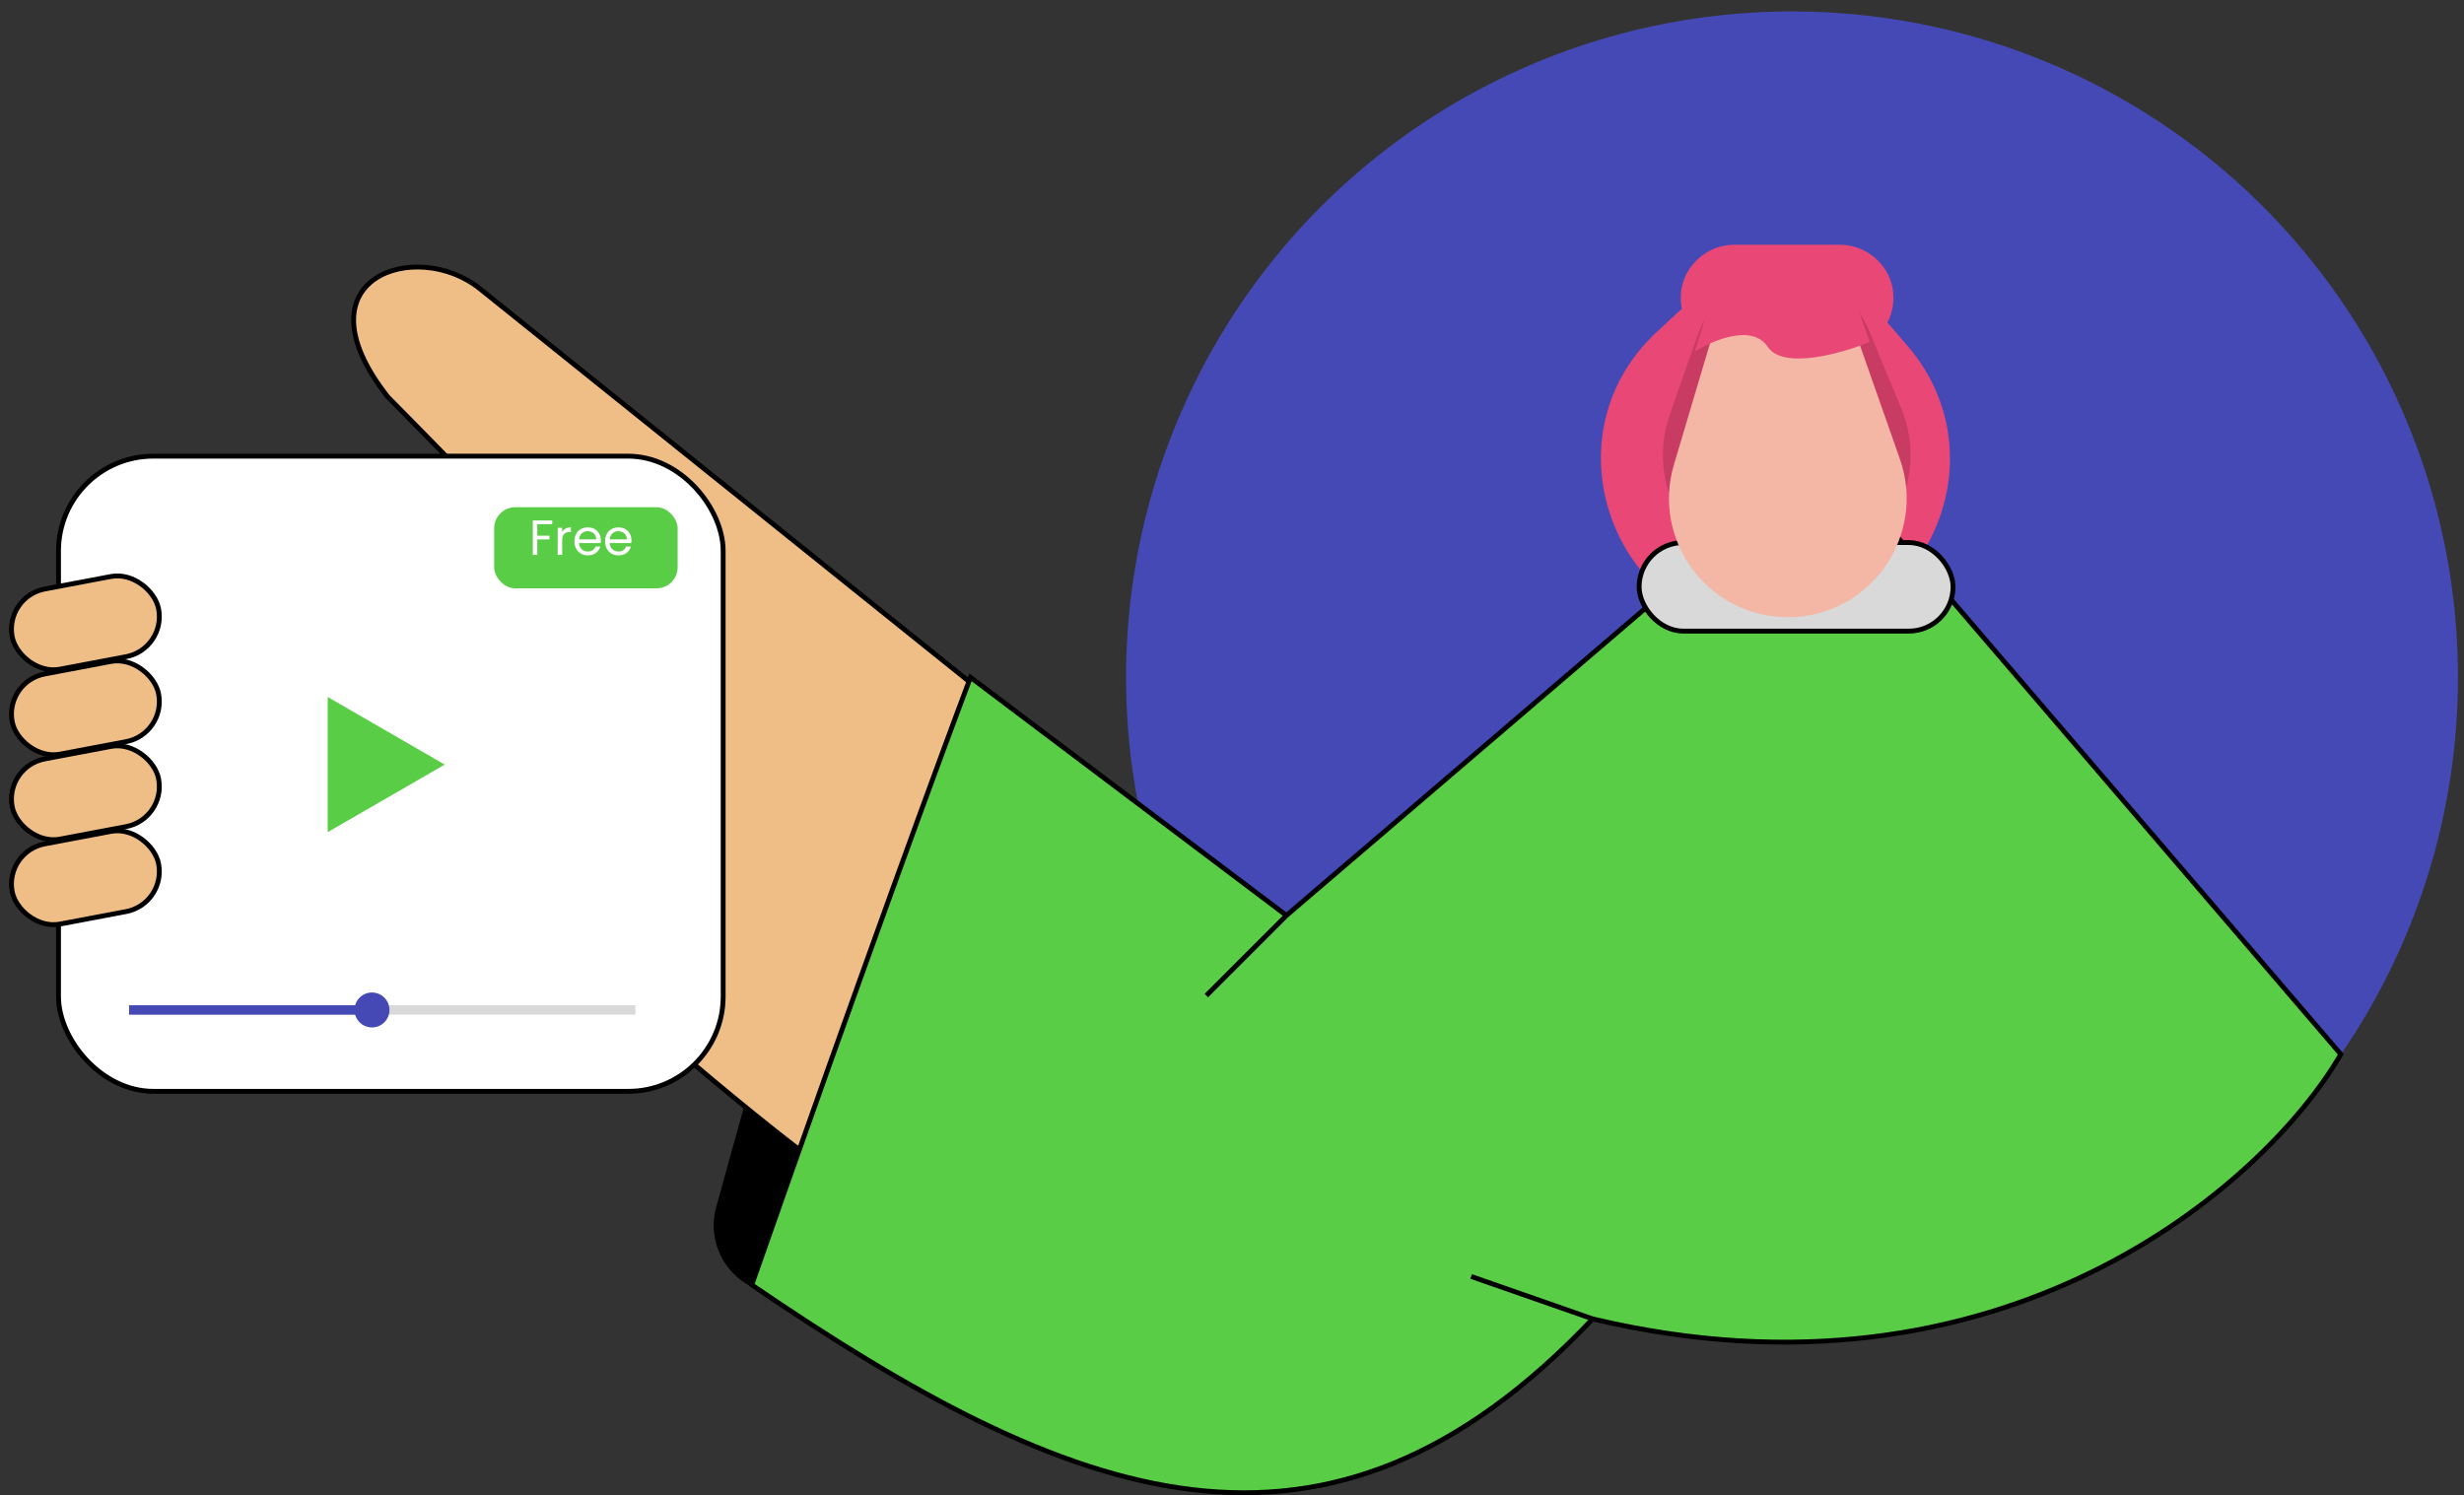
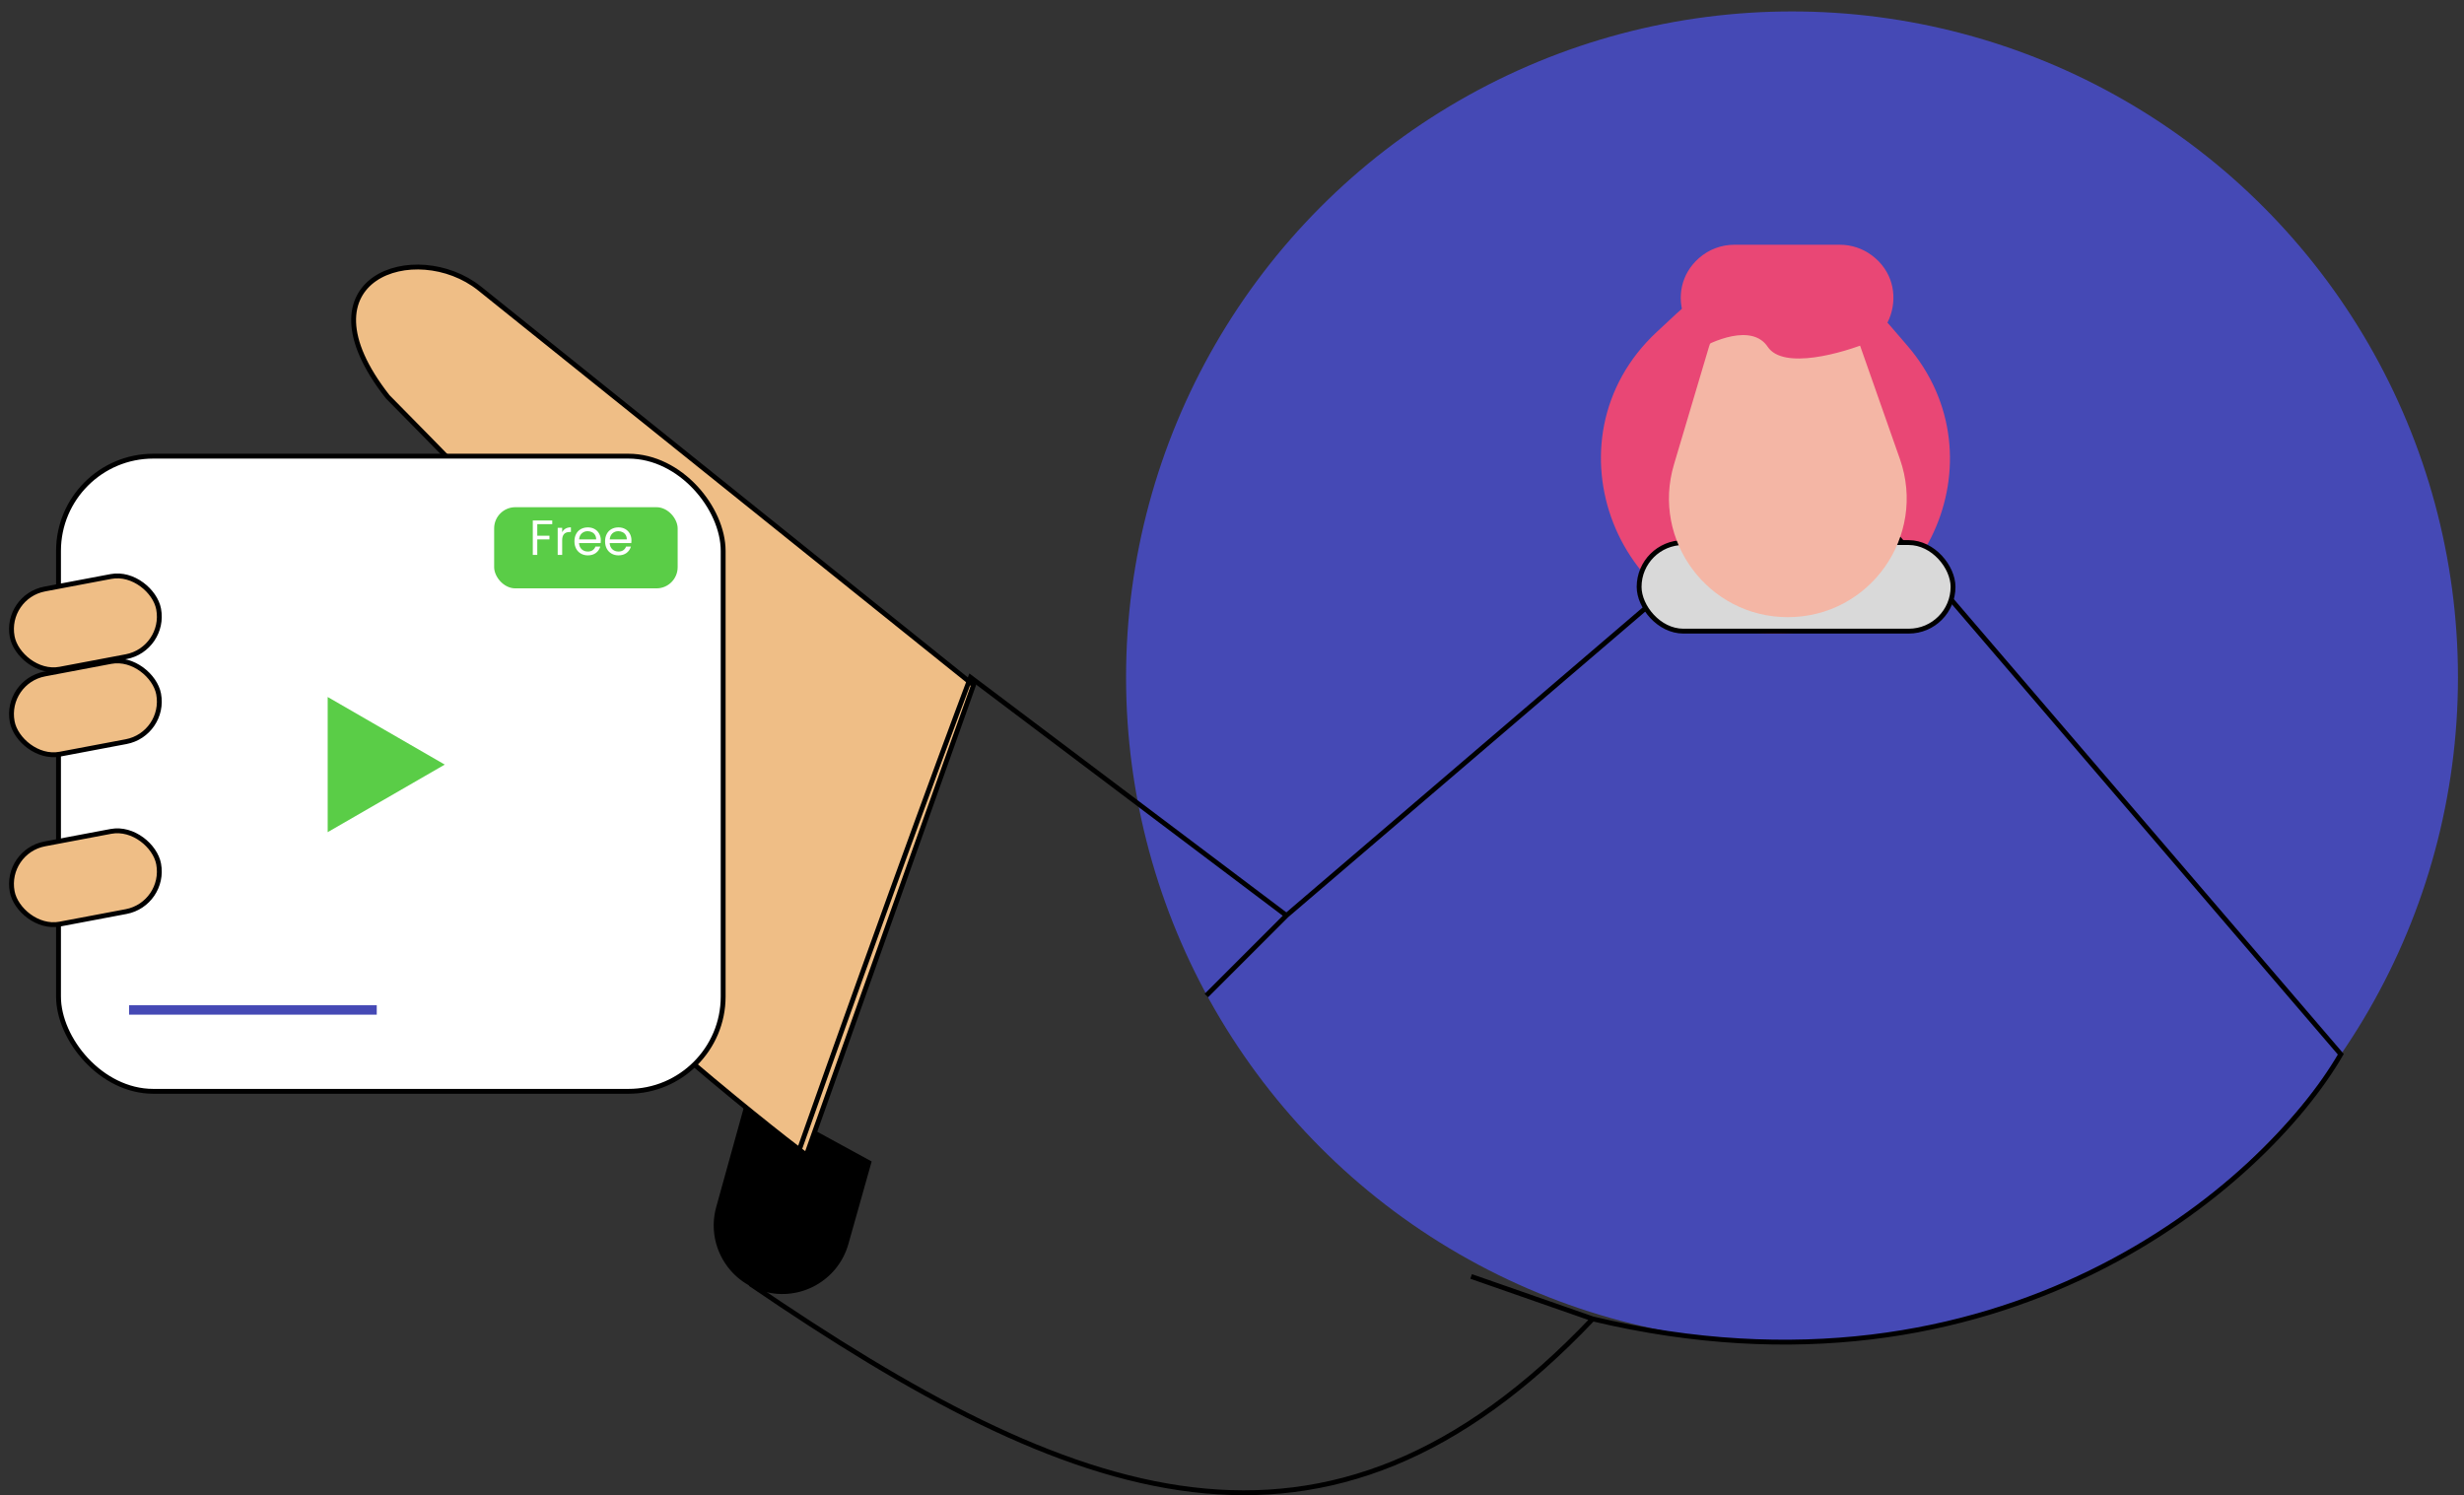
<svg xmlns="http://www.w3.org/2000/svg" width="173" height="105" viewBox="0 0 173 105" fill="none">
  <rect x="0" y="0" width="173" height="105" fill="#333333" stroke="none" />
  <path d="M52.492 76.801L61.2 81.556L59.566 87.352C58.844 89.913 56.183 91.404 53.622 90.682C51.069 89.963 49.578 87.314 50.286 84.758L52.492 76.801Z" fill="black" />
  <path d="M33.667 20.253L68.351 48.103L56.616 81.109C55.241 80.078 51.33 77.009 46.688 72.987C42.046 74.74 35.213 71.396 32.376 69.505L40.241 41.398C39.296 40.324 35.368 36.112 27.22 27.86C20.649 19.482 29.229 16.719 33.667 20.253Z" fill="#EFBE86" stroke="black" stroke-width="0.341" />
  <circle cx="125.819" cy="47.56" r="46.757" fill="#4549B5" />
  <path d="M117.707 22.021C119.635 20.229 122.169 19.232 124.801 19.232C127.835 19.232 130.718 20.555 132.697 22.854L133.925 24.281C140.749 32.209 135.116 44.488 124.657 44.488C113.546 44.488 108.192 30.869 116.329 23.303L117.707 22.021Z" fill="#E94775" />
-   <path d="M128.206 31.86L90.323 64.283L68.139 47.56C66.205 52.679 60.426 68.379 52.781 90.221C75.306 105.579 93.054 112.405 111.825 92.61C140.493 99.436 159.004 83.244 164.351 74.029L128.206 31.86Z" fill="#5ACD47" />
  <path d="M90.323 64.283L128.206 31.86L164.351 74.029C159.004 83.244 140.493 99.436 111.825 92.61M90.323 64.283L68.139 47.56C66.205 52.679 60.426 68.379 52.781 90.221C75.306 105.579 93.054 112.405 111.825 92.61M90.323 64.283L84.7 69.907M111.825 92.61L103.29 89.63" stroke="black" stroke-width="0.341" />
  <path d="M119.287 18.122C119.973 17.518 120.855 17.185 121.769 17.185H129.179C129.987 17.185 130.774 17.446 131.422 17.929C134.319 20.088 132.792 24.693 129.179 24.693H121.769C118.309 24.693 116.691 20.409 119.287 18.122Z" fill="#E94775" />
  <rect x="115.085" y="38.099" width="22.04" height="6.218" rx="3.109" fill="#D9D9D9" stroke="black" stroke-width="0.341" />
-   <path d="M119.192 23.544C120.097 20.961 122.536 19.232 125.273 19.232C127.878 19.232 130.228 20.802 131.225 23.209L133.472 28.629C135.843 34.349 131.639 40.642 125.447 40.642C119.461 40.642 115.269 34.729 117.25 29.08L119.192 23.544Z" fill="#C83B63" />
  <path d="M119.989 24.349C120.688 21.997 122.85 20.384 125.303 20.384C127.656 20.384 129.753 21.87 130.534 24.091L133.394 32.231C135.3 37.655 131.274 43.336 125.525 43.336C119.946 43.336 115.94 37.966 117.53 32.619L119.989 24.349Z" fill="#F4B6A5" />
  <path d="M124.112 24.351C123.019 22.713 120.244 23.896 118.992 24.693L120.699 19.232H129.572L131.279 24.011C129.345 24.807 125.204 25.99 124.112 24.351Z" fill="#E94775" />
  <rect x="4.108" y="32.031" width="46.666" height="44.6" rx="6.655" fill="white" stroke="black" stroke-width="0.341" />
  <rect x="34.695" y="35.615" width="12.884" height="5.699" rx="1.487" fill="#5ACD47" />
  <path d="M38.774 36.547V36.803H37.723V37.618H38.577V37.875H37.723V38.964H37.408V36.547H38.774ZM39.471 37.372C39.527 37.264 39.605 37.179 39.707 37.119C39.811 37.059 39.937 37.029 40.085 37.029V37.355H40.002C39.648 37.355 39.471 37.547 39.471 37.931V38.964H39.156V37.063H39.471V37.372ZM42.184 37.941C42.184 38.001 42.181 38.065 42.173 38.132H40.654C40.666 38.319 40.729 38.466 40.845 38.572C40.963 38.676 41.105 38.728 41.272 38.728C41.408 38.728 41.521 38.697 41.612 38.635C41.704 38.57 41.769 38.484 41.806 38.378H42.146C42.095 38.561 41.993 38.71 41.84 38.826C41.688 38.939 41.498 38.996 41.272 38.996C41.091 38.996 40.929 38.955 40.786 38.874C40.645 38.793 40.534 38.679 40.453 38.531C40.372 38.38 40.332 38.207 40.332 38.011C40.332 37.814 40.371 37.642 40.45 37.494C40.528 37.346 40.638 37.232 40.779 37.154C40.922 37.073 41.087 37.032 41.272 37.032C41.452 37.032 41.612 37.072 41.75 37.15C41.889 37.229 41.995 37.337 42.069 37.476C42.146 37.613 42.184 37.768 42.184 37.941ZM41.858 37.875C41.858 37.755 41.831 37.652 41.778 37.566C41.725 37.479 41.652 37.413 41.56 37.369C41.469 37.322 41.369 37.299 41.258 37.299C41.098 37.299 40.962 37.35 40.849 37.452C40.737 37.554 40.674 37.695 40.658 37.875H41.858ZM44.335 37.941C44.335 38.001 44.331 38.065 44.325 38.132H42.805C42.817 38.319 42.88 38.466 42.996 38.572C43.114 38.676 43.256 38.728 43.423 38.728C43.559 38.728 43.672 38.697 43.763 38.635C43.855 38.57 43.92 38.484 43.957 38.378H44.297C44.246 38.561 44.144 38.71 43.992 38.826C43.839 38.939 43.649 38.996 43.423 38.996C43.242 38.996 43.08 38.955 42.937 38.874C42.796 38.793 42.685 38.679 42.604 38.531C42.523 38.38 42.483 38.207 42.483 38.011C42.483 37.814 42.522 37.642 42.601 37.494C42.679 37.346 42.789 37.232 42.93 37.154C43.074 37.073 43.238 37.032 43.423 37.032C43.603 37.032 43.763 37.072 43.901 37.15C44.04 37.229 44.147 37.337 44.221 37.476C44.297 37.613 44.335 37.768 44.335 37.941ZM44.009 37.875C44.009 37.755 43.982 37.652 43.929 37.566C43.876 37.479 43.803 37.413 43.711 37.369C43.62 37.322 43.52 37.299 43.409 37.299C43.249 37.299 43.113 37.35 42.999 37.452C42.889 37.554 42.825 37.695 42.809 37.875H44.009Z" fill="white" />
  <rect x="0.324" y="41.892" width="10.463" height="5.73" rx="2.865" transform="rotate(-10.702 0.324 41.892)" fill="#EFBE86" stroke="black" stroke-width="0.341" />
  <rect x="0.324" y="47.858" width="10.463" height="5.73" rx="2.865" transform="rotate(-10.702 0.324 47.858)" fill="#EFBE86" stroke="black" stroke-width="0.341" />
-   <rect x="0.324" y="53.824" width="10.463" height="5.73" rx="2.865" transform="rotate(-10.702 0.324 53.824)" fill="#EFBE86" stroke="black" stroke-width="0.341" />
  <rect x="0.324" y="59.79" width="10.463" height="5.73" rx="2.865" transform="rotate(-10.702 0.324 59.79)" fill="#EFBE86" stroke="black" stroke-width="0.341" />
  <path d="M31.227 53.688L23.007 58.433L23.007 48.942L31.227 53.688Z" fill="#5ACD47" />
-   <rect x="9.062" y="70.587" width="35.548" height="0.661" fill="#D9D9D9" />
  <rect x="9.062" y="70.587" width="17.39" height="0.661" fill="#4549B5" />
-   <circle cx="26.117" cy="70.918" r="1.227" fill="#4549B5" />
</svg>